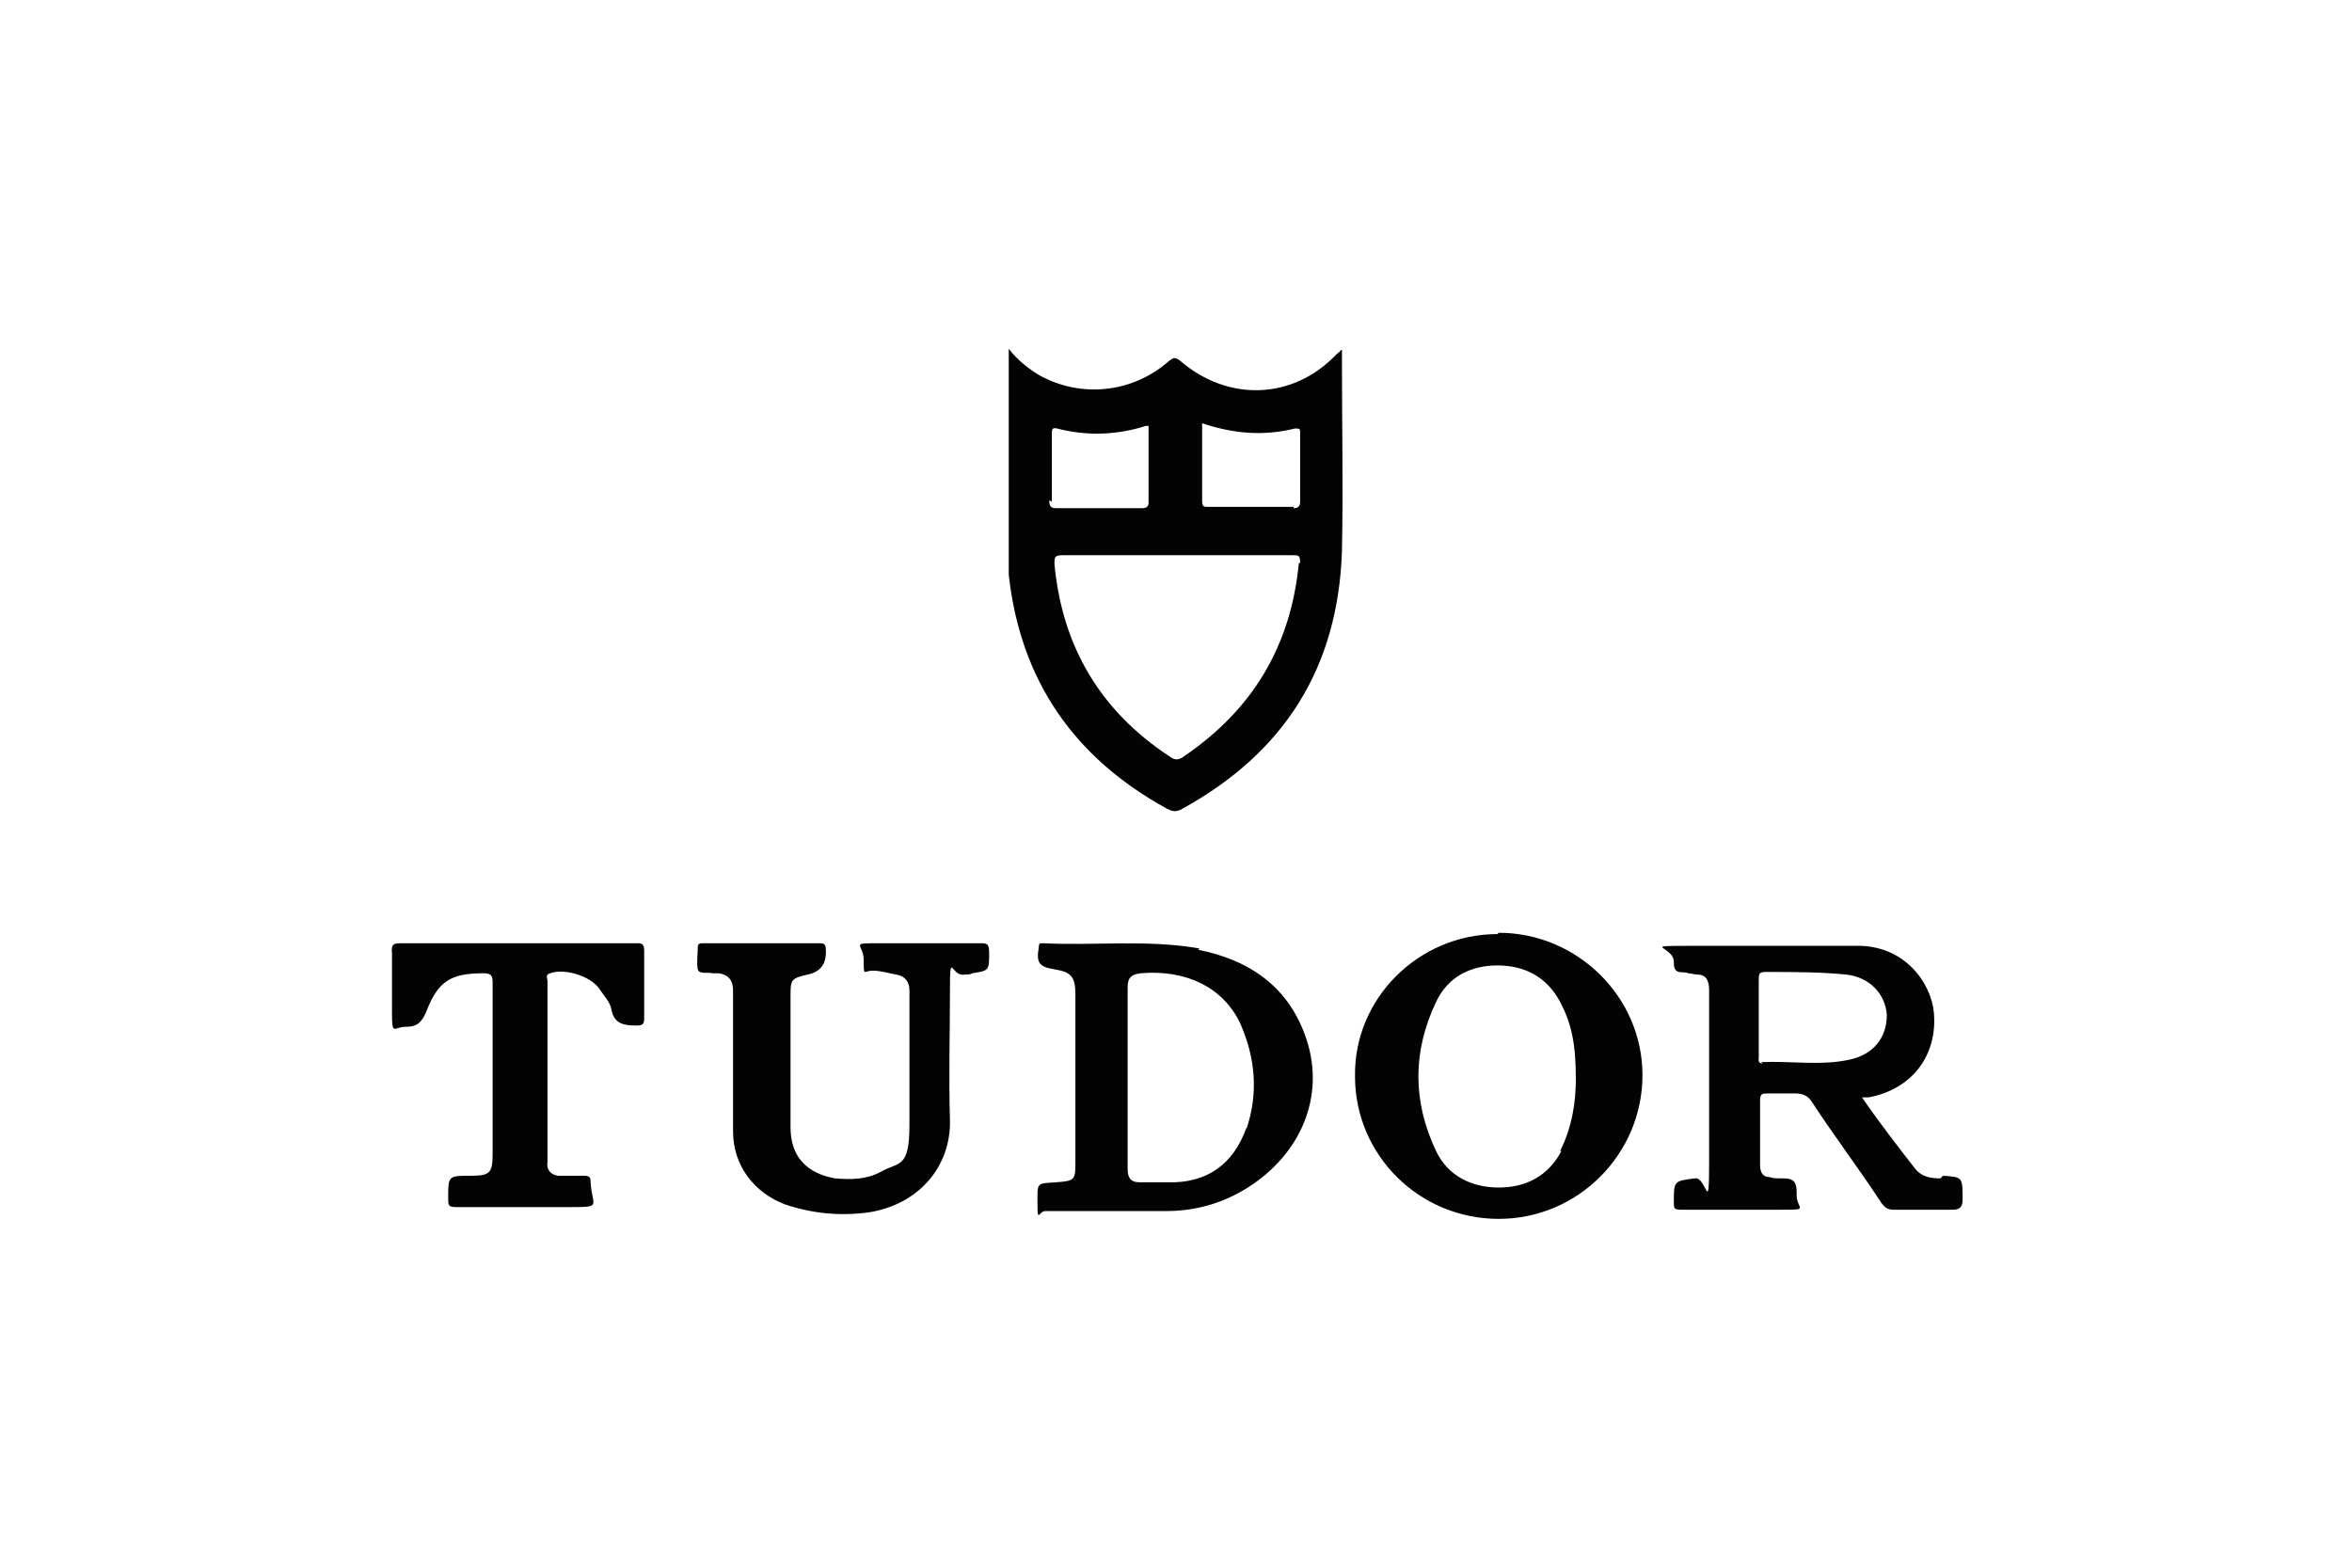
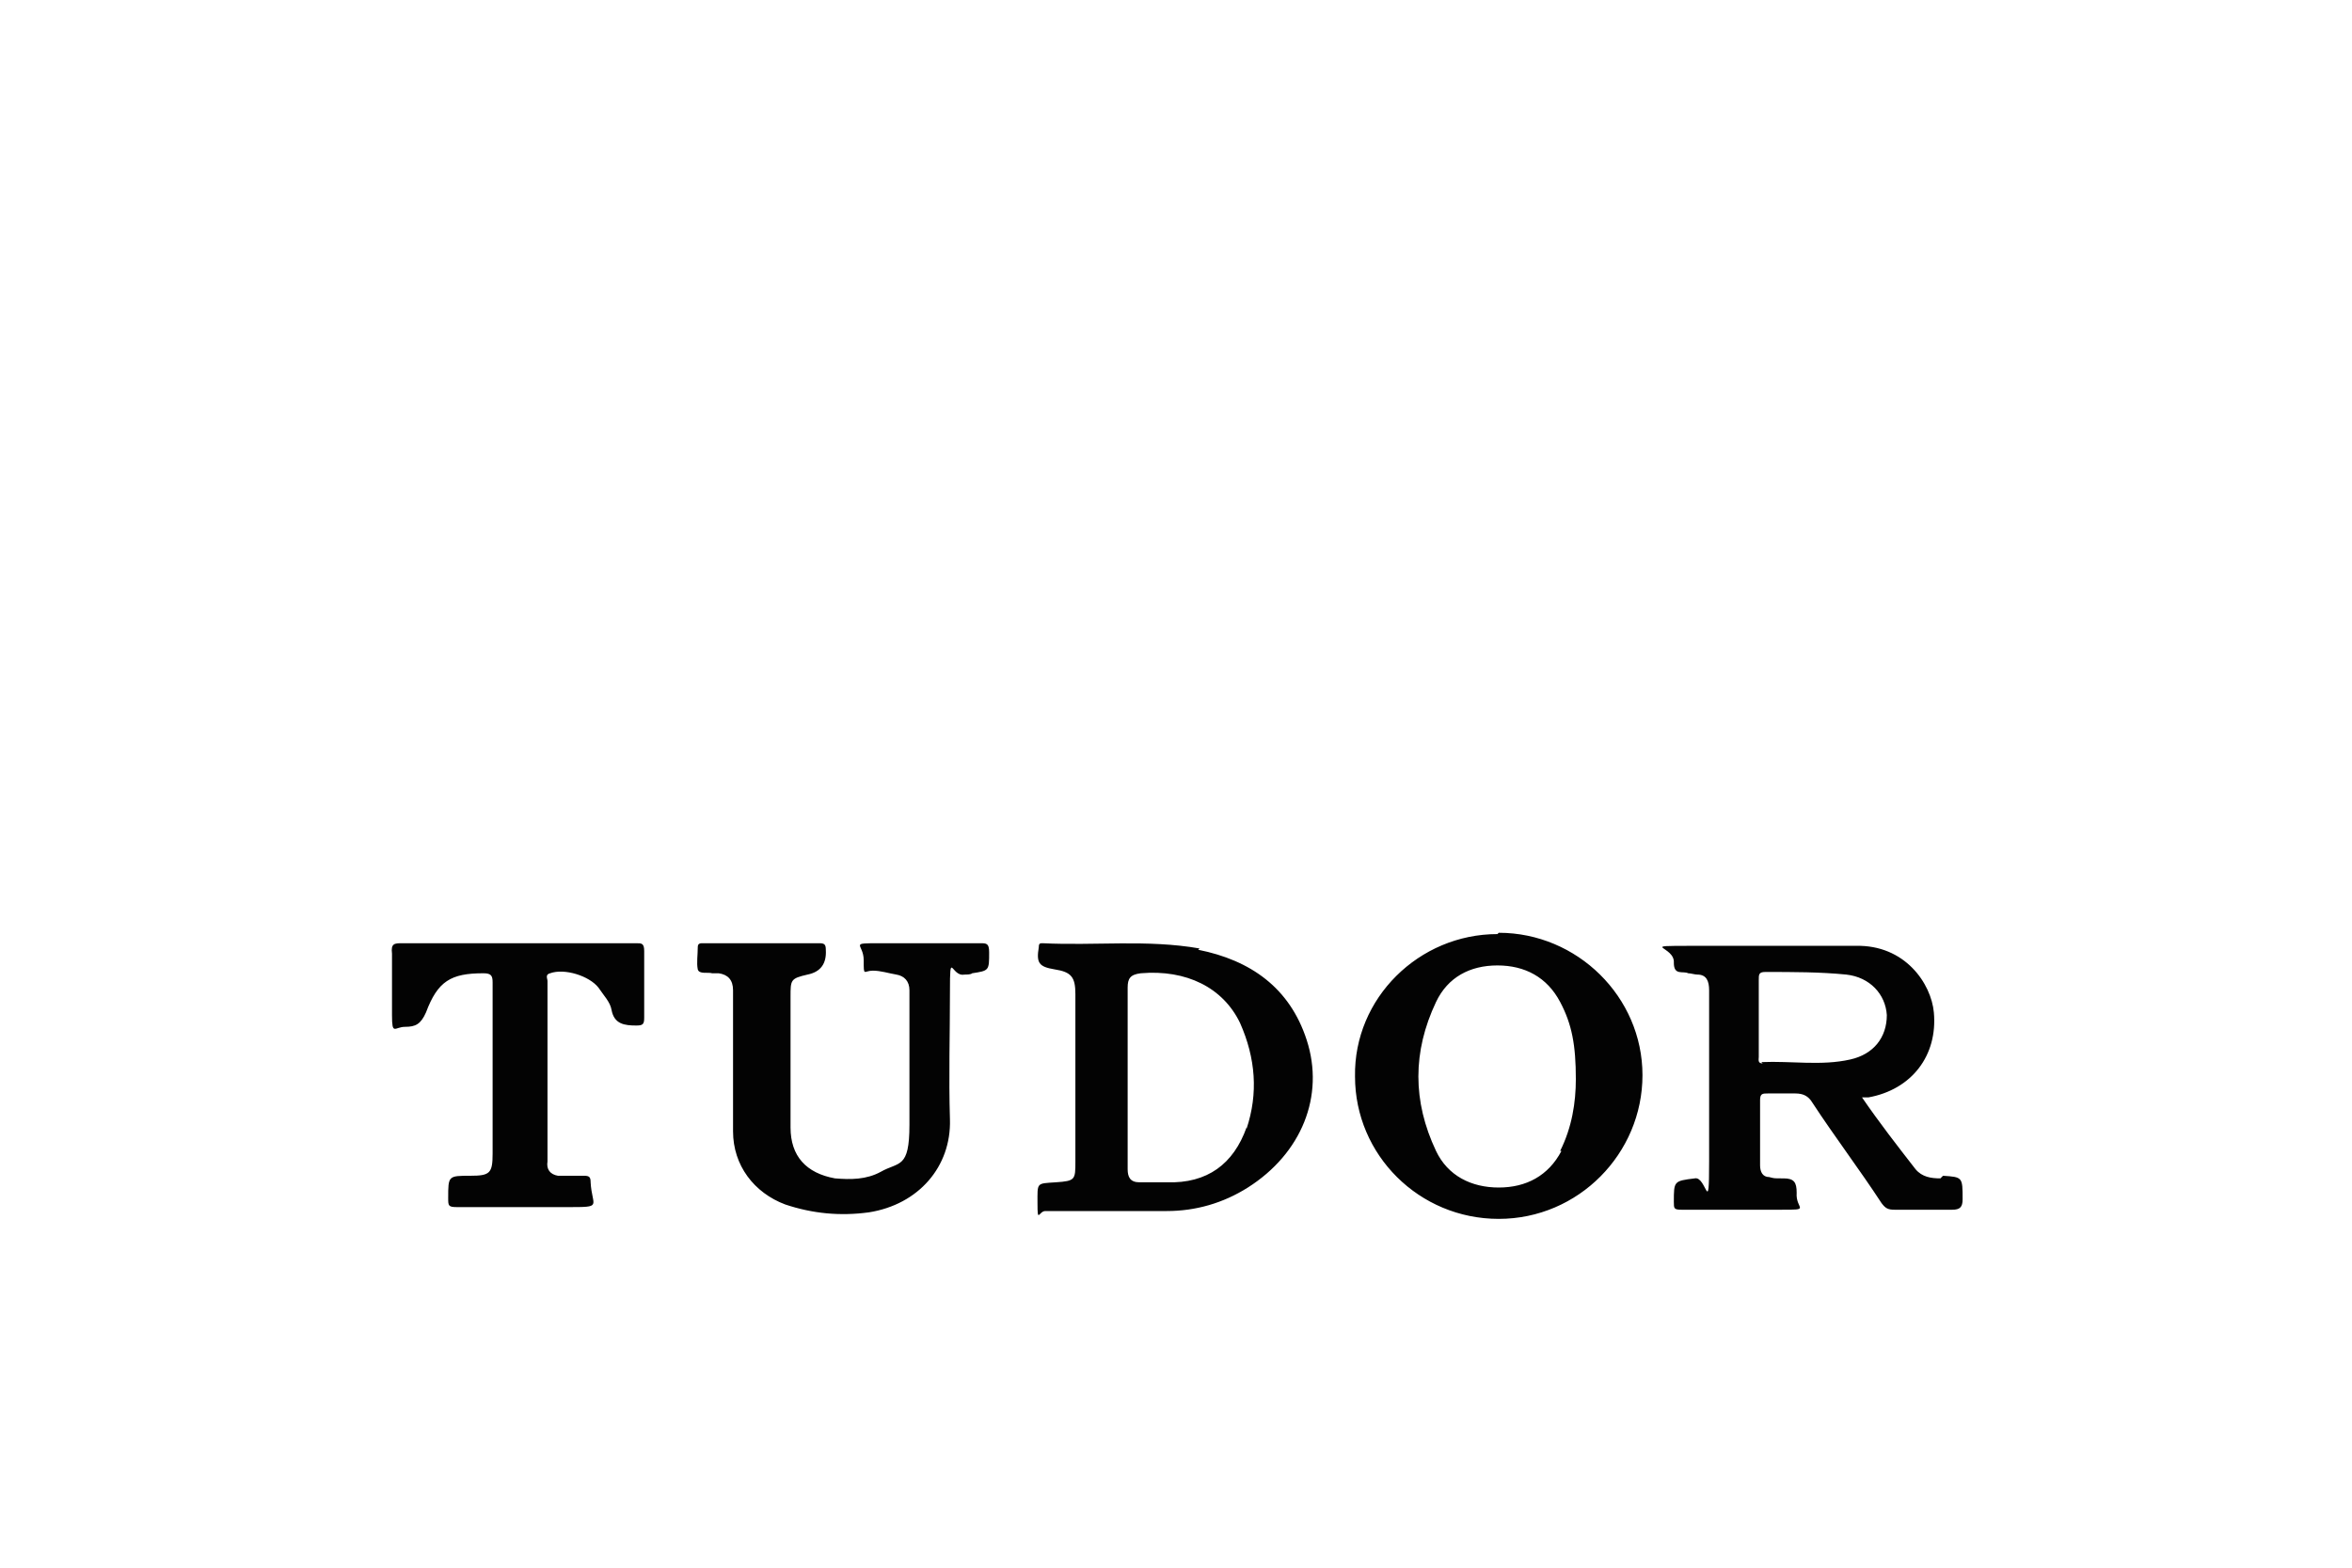
<svg xmlns="http://www.w3.org/2000/svg" id="_レイヤー_1" data-name=" レイヤー 1" width="180" height="120" version="1.1" viewBox="0 0 180 120">
  <defs>
    <style>
      .cls-1 {
        fill: #030303;
        stroke-width: 0px;
      }
    </style>
  </defs>
-   <path class="cls-1" d="M102.6,26.8c0,.1-.2.2-.3.3-3.3,3.5-8.3,3.7-12,.5-.4-.3-.5-.2-.8,0-2.8,2.5-6.8,2.9-10,1.1-.8-.5-1.6-1.1-2.3-2v14.8c0,.8,0,1.7,0,2.5.9,8.1,5,14,12.1,17.9.4.2.7.3,1.2,0,7.8-4.3,11.9-10.8,12.2-19.7.1-4.9,0-9.8,0-14.7,0-.3,0-.5,0-.7h0ZM80.5,38.4v-5.2c0-.3,0-.5.4-.4,2.3.6,4.6.5,6.8-.2,0,0,0,0,.2,0v5.9c0,.3-.2.4-.5.4h-6.6c-.4,0-.5-.2-.5-.6h0ZM99.4,43.1c-.6,6.3-3.5,11.2-8.8,14.8-.4.3-.7.3-1.1,0-5.3-3.5-8.2-8.4-8.8-14.7,0-.6,0-.7.7-.7,2.9,0,5.8,0,8.7,0h8.8c.5,0,.6,0,.6.6h0ZM99,38.8h-6.5c-.4,0-.5,0-.5-.5v-5.9c2.4.8,4.7,1,7.1.4.4,0,.4,0,.4.4v5.2c0,.4-.2.5-.5.5h0Z" />
  <path class="cls-1" d="M148.5,90.2c-.7,0-1.4-.1-1.9-.7-1.4-1.8-2.8-3.6-4.1-5.5.2,0,.3,0,.5,0,3.3-.6,5.3-3.2,5-6.5-.2-2.2-2.2-5.2-6-5.1-4.2,0-8.3,0-12.5,0s-1.3,0-1.4,1.3c0,1,.7.6,1.1.8.2,0,.5.1.7.1.7,0,.9.5.9,1.2,0,4.4,0,8.7,0,13.1s-.2,1.1-1.1,1.3c-1.6.2-1.6.2-1.6,1.8,0,.5,0,.6.6.6,2.5,0,5,0,7.5,0s1.2,0,1.3-1.3c0-.8-.2-1.1-1-1.1s-.7,0-1.1-.1c-.5,0-.7-.4-.7-.9v-5c0-.5.2-.5.6-.5.7,0,1.4,0,2.1,0,.6,0,1,.2,1.3.7,1.7,2.6,3.6,5.1,5.3,7.7.3.4.5.5,1,.5,1.5,0,3,0,4.4,0,.6,0,.8-.2.8-.8,0-1.7,0-1.7-1.5-1.8ZM134.9,81.4c-.4,0-.3-.3-.3-.5v-5.9c0-.4,0-.6.5-.6,2.1,0,4.2,0,6.2.2,1.8.2,3,1.5,3.1,3.1,0,1.7-1,3-2.8,3.4-2.2.5-4.5.1-6.8.2h0ZM114.6,71.5c-6,0-11,4.9-10.9,10.9,0,6,4.9,10.9,11,10.9s11-5,11-11c0-6-5-10.9-11-10.9h0ZM119.5,88.1c-1,1.9-2.7,2.8-4.8,2.8s-3.9-.9-4.8-2.8c-1.8-3.8-1.8-7.6,0-11.4.9-1.9,2.6-2.8,4.7-2.8s3.8.9,4.8,2.8c.9,1.7,1.2,3.3,1.2,5.9,0,1.8-.3,3.7-1.2,5.5h0ZM91.8,72.6c-4-.7-8-.2-12-.4-.2,0-.3,0-.3.3-.2,1.2,0,1.5,1.2,1.7h0c1.3.2,1.6.6,1.6,1.9v12.8c0,1.4,0,1.5-1.5,1.6s-1.4,0-1.4,1.6.1.6.6.6c1.7,0,3.3,0,5,0h4.3c2.2,0,4.3-.6,6.2-1.8,4.1-2.6,5.9-7,4.5-11.3-1.3-4-4.3-6.1-8.3-6.9ZM95.4,86.3c-1,2.8-3,4.3-6.1,4.2-.7,0-1.4,0-2.1,0s-.9-.4-.9-1c0-1.2,0-2.3,0-3.5v-10.4c0-.7.2-1,1-1.1,3.5-.3,6.3,1.1,7.6,3.8,1.2,2.7,1.4,5.4.5,8.1h0ZM74.9,72.2c-2.5,0-5,0-7.5,0s-1.3,0-1.3,1.3,0,.8.7.8c.6,0,1.2.2,1.8.3.6.1,1,.5,1,1.2,0,3.4,0,6.9,0,10.3s-.8,2.8-2.2,3.6c-1.1.6-2.3.6-3.5.5-2.2-.4-3.4-1.7-3.4-3.9v-10c0-1.3,0-1.4,1.3-1.7q1.5-.3,1.4-1.9c0-.4-.1-.5-.5-.5h-8.9c-.2,0-.4,0-.4.3,0,.6-.1,1.2,0,1.7.1.4.8.2,1.1.3.1,0,.3,0,.5,0,.7.1,1.1.5,1.1,1.3v10.8c0,2.6,1.6,4.7,4,5.6,2.1.7,4.2.9,6.4.6,3.8-.6,6.3-3.5,6.2-7.1-.1-3.3,0-6.5,0-9.8s.1-1.1,1.1-1.3c.2,0,.5,0,.6-.1,1.3-.2,1.3-.2,1.3-1.6,0-.7-.2-.7-.7-.7h0ZM48.6,72.2h-17.8c-.6,0-.9,0-.8.8,0,1.6,0,3.1,0,4.7s.2.9,1,.9,1.2-.2,1.6-1.1c.9-2.4,1.9-3,4.4-3,.6,0,.7.2.7.7v13.1c0,1.5-.2,1.7-1.7,1.7-1.7,0-1.7,0-1.7,1.7,0,.6,0,.7.7.7,2.8,0,5.6,0,8.4,0s1.9,0,1.8-1.9c0-.4-.1-.5-.5-.5-.7,0-1.4,0-2,0-.6-.1-.9-.5-.8-1.1v-13.8c0-.2-.2-.5.2-.6,1.1-.4,3,.2,3.7,1.1.4.6.9,1.1,1,1.7.2,1.1,1,1.2,1.9,1.2.5,0,.6-.1.6-.6,0-1.7,0-3.4,0-5.1,0-.6-.2-.6-.6-.6h0Z" />
</svg>